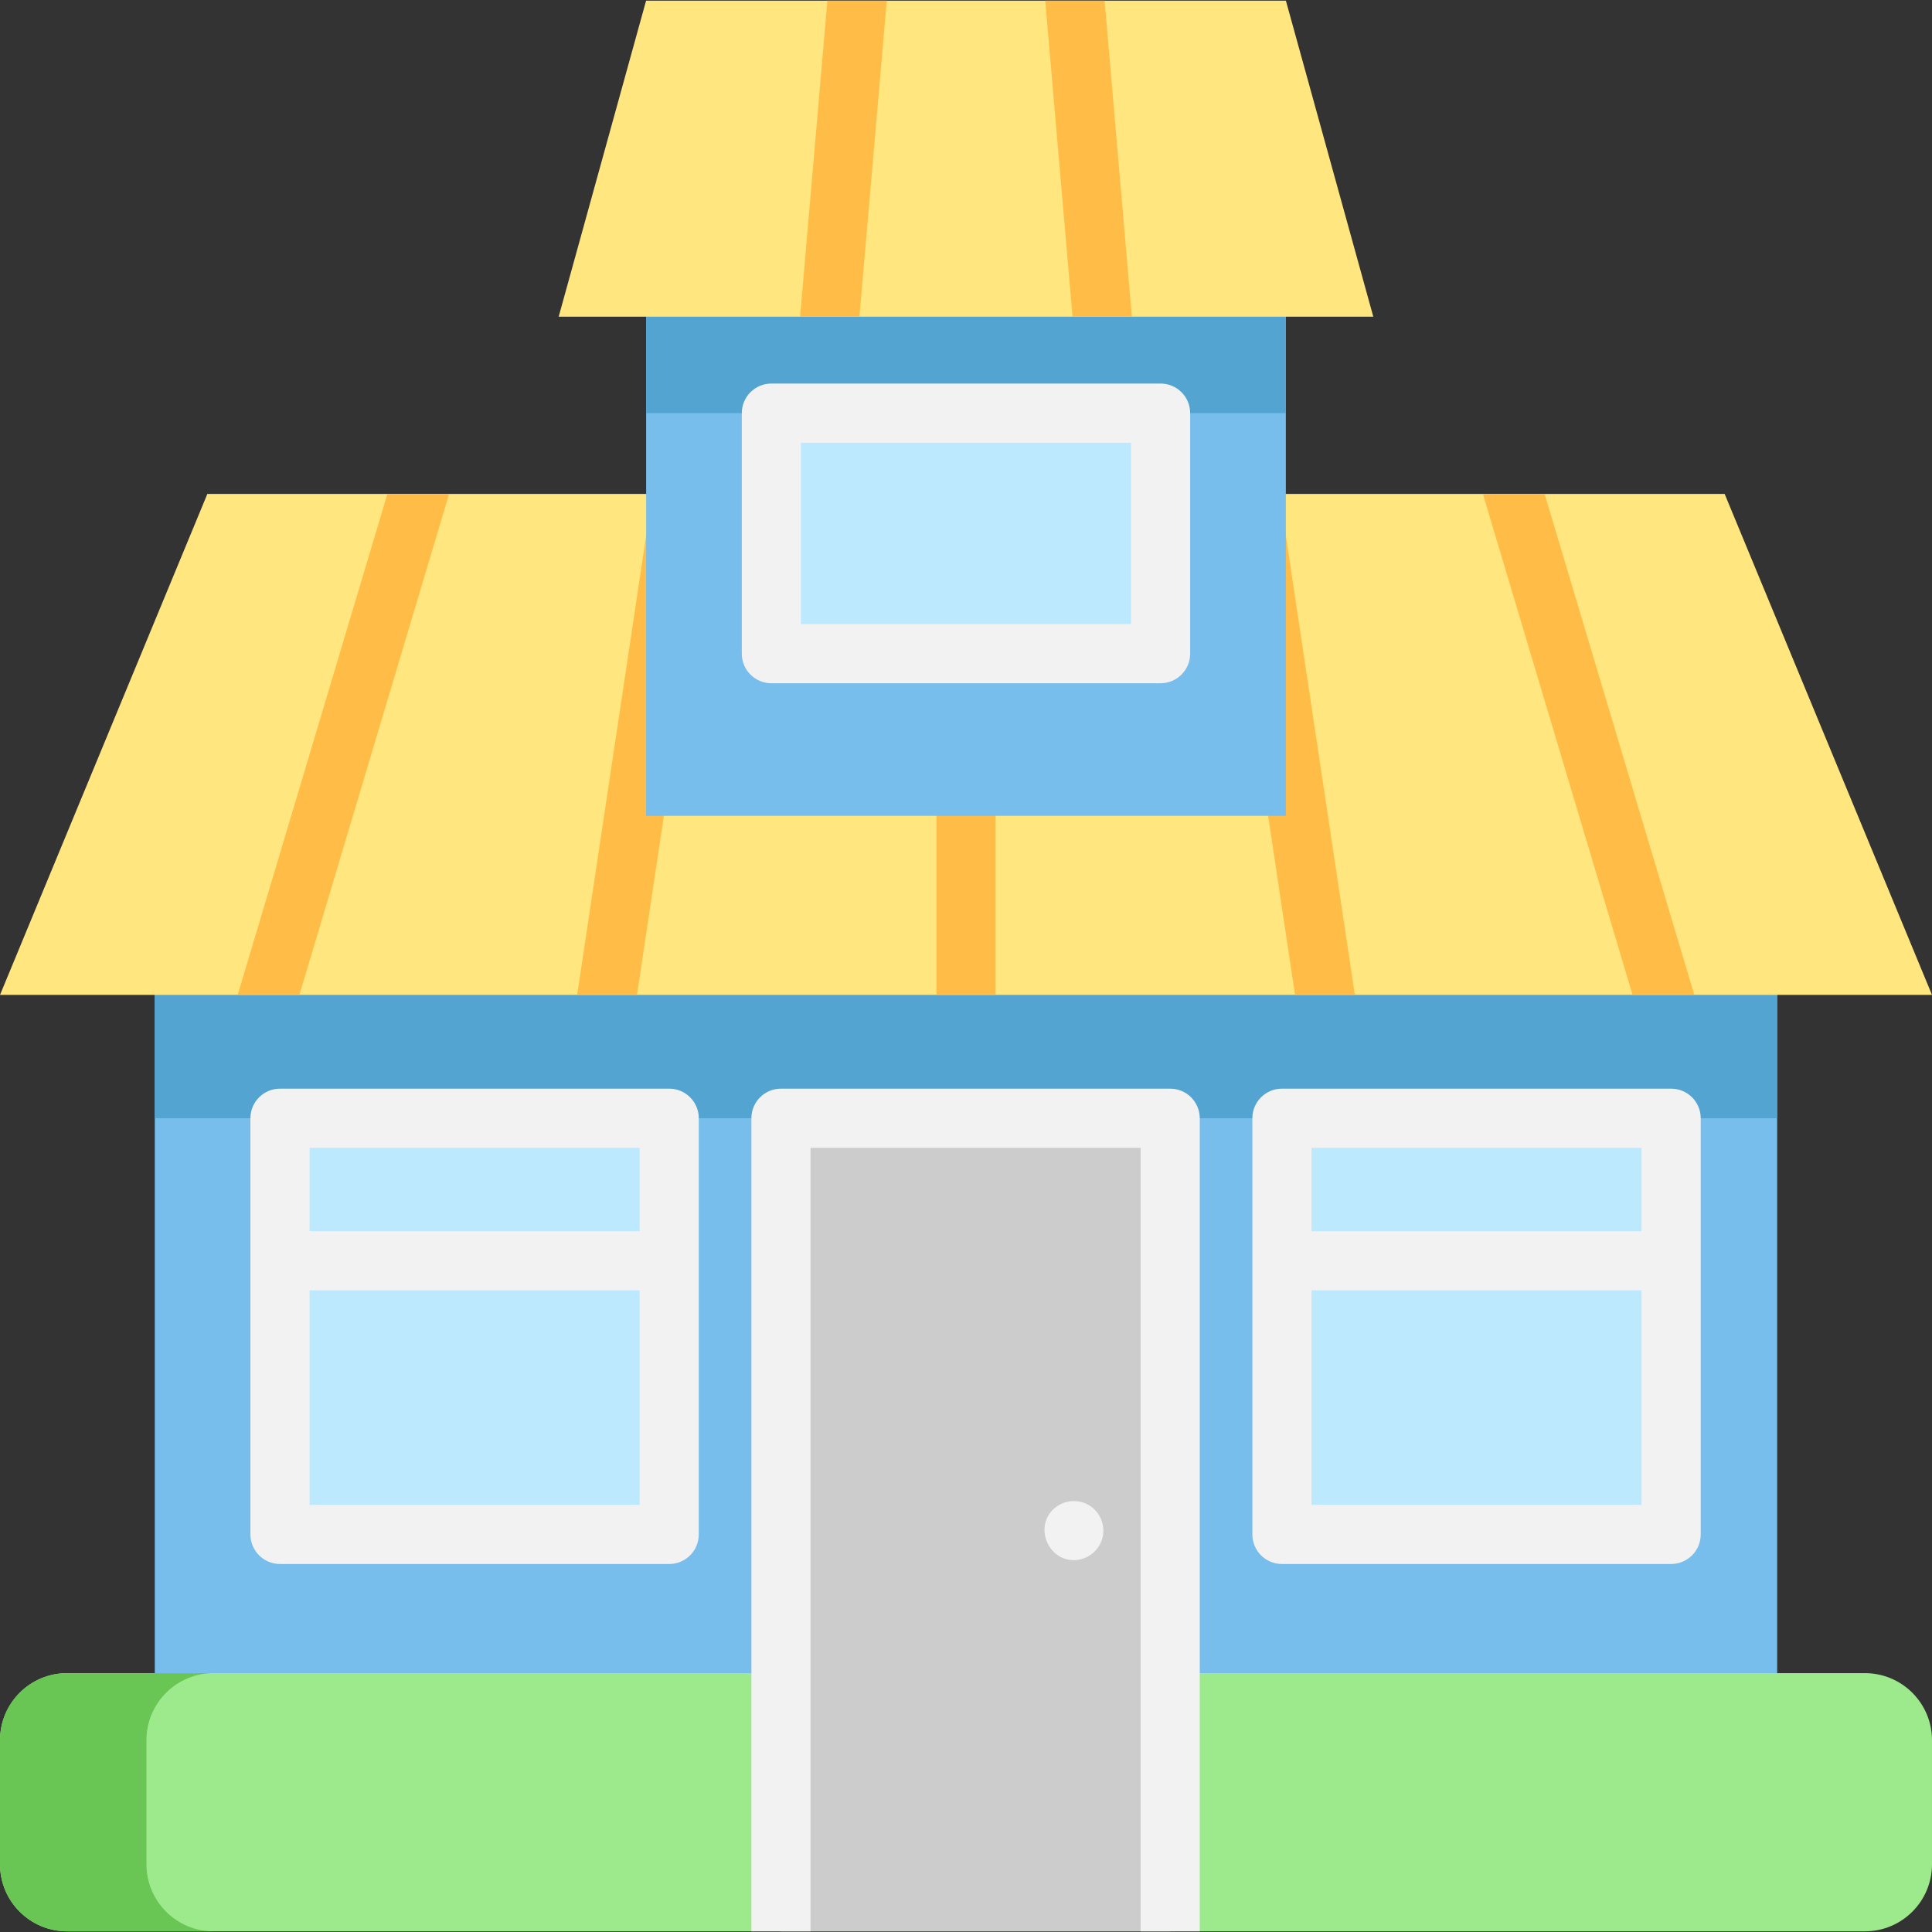
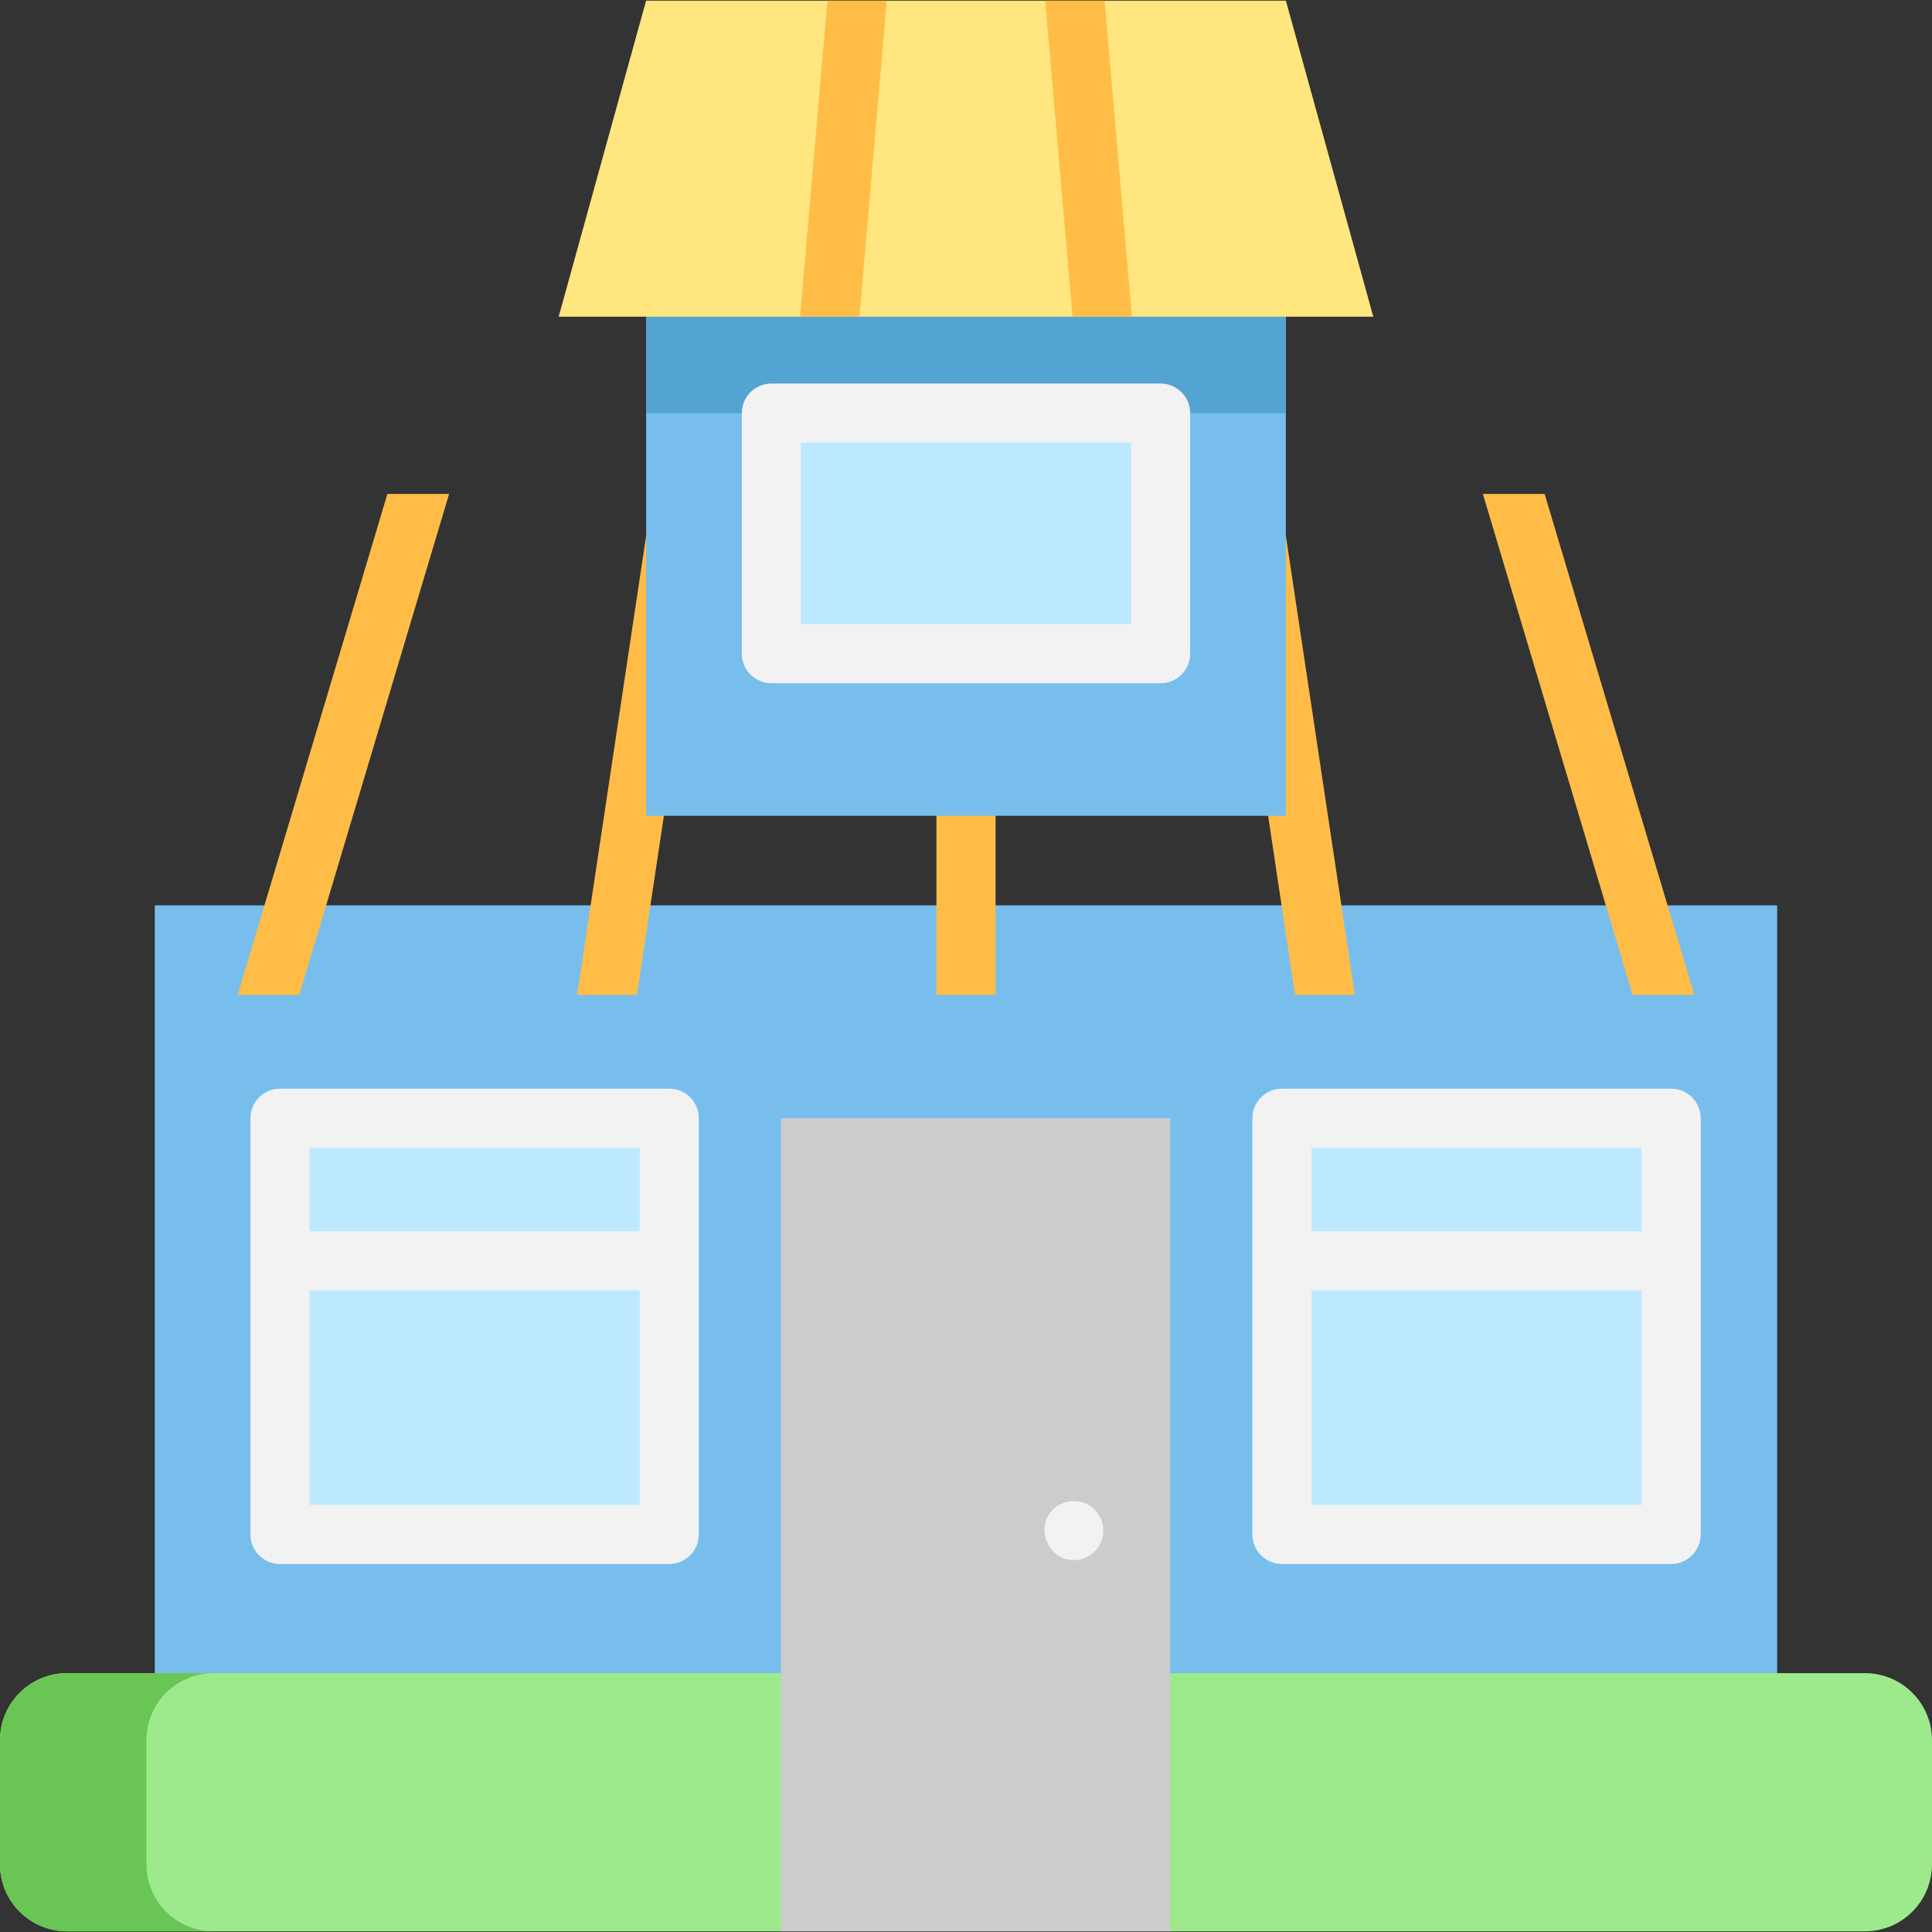
<svg xmlns="http://www.w3.org/2000/svg" version="1.1" id="Layer_1" x="0px" y="0px" viewBox="0 0 490.003 490.003" style="enable-background:new 0 0 490.003 490.003;" xml:space="preserve" width="512" height="512">
  <rect x="0" y="0" width="490.003" height="490.003" fill="#333333" stroke="none" />
  <g>
    <rect x="39.26" y="229.622" style="fill:#77BEED;" width="411.47" height="237.498" />
-     <rect x="39.26" y="229.622" style="fill:#54A4D1;" width="411.47" height="53.989" />
-     <polygon style="fill:#FFE67F;" points="490.003,252.331 0.003,252.331 52.593,125.271 437.413,125.271  " />
    <polygon style="fill:#FFBD48;" points="180.643,125.271 161.553,252.331 146.383,252.331 165.473,125.271  " />
    <path style="fill:#FFBD48;" d="M252.503,193.211v59.12h-15v-59.12c0-4.14,3.35-7.5,7.5-7.5   C249.143,185.711,252.503,189.071,252.503,193.211z" />
    <polygon style="fill:#FFBD48;" points="113.903,125.271 75.933,252.331 60.283,252.331 98.253,125.271  " />
    <polygon style="fill:#FFBD48;" points="429.723,252.331 414.063,252.331 376.093,125.271 391.753,125.271  " />
    <polygon style="fill:#FFBD48;" points="343.623,252.331 328.453,252.331 309.363,125.271 324.533,125.271  " />
    <rect x="163.875" y="44.666" style="fill:#77BEED;" width="162.244" height="162.244" />
    <rect x="163.875" y="44.666" style="fill:#54A4D1;" width="162.244" height="60.113" />
    <polygon style="fill:#FFE67F;" points="348.303,80.321 141.693,80.321 163.863,0.171 326.133,0.171  " />
    <polygon style="fill:#FFBD48;" points="287.073,80.321 272.023,80.321 265.093,0.171 280.153,0.171  " />
    <polygon style="fill:#FFBD48;" points="224.903,0.171 217.973,80.321 202.923,80.321 209.843,0.171  " />
    <path style="fill:#9DEA8C;" d="M296.79,424.351h176.2c9.394,0,17.01,7.615,17.01,17.01v31.461c0,9.394-7.615,17.01-17.01,17.01   h-176.2h-98.72H17.01c-9.394,0-17.01-7.615-17.01-17.01v-31.461c0-9.394,7.615-17.01,17.01-17.01h181.06" />
    <path style="fill:#6AC654;" d="M54.15,489.831H17.01c-9.39,0-17.01-7.62-17.01-17.01v-31.46c0-9.39,7.62-17.01,17.01-17.01h37.14   c-9.39,0-17.01,7.62-17.01,17.01v31.46C37.14,482.211,44.76,489.831,54.15,489.831z" />
    <rect x="71.014" y="283.611" style="fill:#BDE9FF;" width="98.715" height="105.556" />
    <rect x="325.131" y="283.611" style="fill:#BDE9FF;" width="98.715" height="105.556" />
    <rect x="198.072" y="283.611" style="fill:#CCCCCC;" width="98.715" height="206.222" />
-     <path style="fill:#F2F2F2;" d="M304.287,489.832h-15V291.111h-83.715v198.721h-15V283.611c0-4.142,3.358-7.5,7.5-7.5h98.715   c4.142,0,7.5,3.358,7.5,7.5V489.832z" />
    <rect x="195.64" y="104.778" style="fill:#BDE9FF;" width="98.715" height="61.009" />
-     <path style="fill:#F2F2F2;" d="M294.354,173.287H195.64c-4.142,0-7.5-3.358-7.5-7.5v-61.009c0-4.142,3.358-7.5,7.5-7.5h98.714   c4.142,0,7.5,3.358,7.5,7.5v61.009C301.854,169.929,298.497,173.287,294.354,173.287z M203.14,158.287h83.714v-46.009H203.14   V158.287z" />
+     <path style="fill:#F2F2F2;" d="M294.354,173.287H195.64c-4.142,0-7.5-3.358-7.5-7.5v-61.009c0-4.142,3.358-7.5,7.5-7.5h98.714   c4.142,0,7.5,3.358,7.5,7.5v61.009C301.854,169.929,298.497,173.287,294.354,173.287M203.14,158.287h83.714v-46.009H203.14   V158.287z" />
    <g>
      <path style="fill:#F2F2F2;" d="M169.728,276.111H71.014c-4.142,0-7.5,3.358-7.5,7.5v105.556c0,4.142,3.358,7.5,7.5,7.5h98.715    c4.142,0,7.5-3.358,7.5-7.5V283.611C177.228,279.469,173.871,276.111,169.728,276.111z M162.228,291.111v21.163H78.514v-21.163    H162.228z M78.514,381.667v-54.394h83.715v54.394H78.514z" />
      <path style="fill:#F2F2F2;" d="M423.845,276.111h-98.714c-4.142,0-7.5,3.358-7.5,7.5v105.556c0,4.142,3.358,7.5,7.5,7.5h98.714    c4.142,0,7.5-3.358,7.5-7.5V283.611C431.345,279.469,427.987,276.111,423.845,276.111z M416.345,291.111v21.163h-83.714v-21.163    H416.345z M332.631,381.667v-54.394h83.714v54.394H332.631z" />
    </g>
    <path style="fill:#F2F2F2;" d="M272.353,395.691c-6.686,0-10.039-8.567-5.036-13.059c2.43-2.182,6.081-2.561,8.889-0.876   c2.739,1.643,4.163,4.957,3.458,8.074C278.9,393.206,275.827,395.691,272.353,395.691z" />
  </g>
</svg>